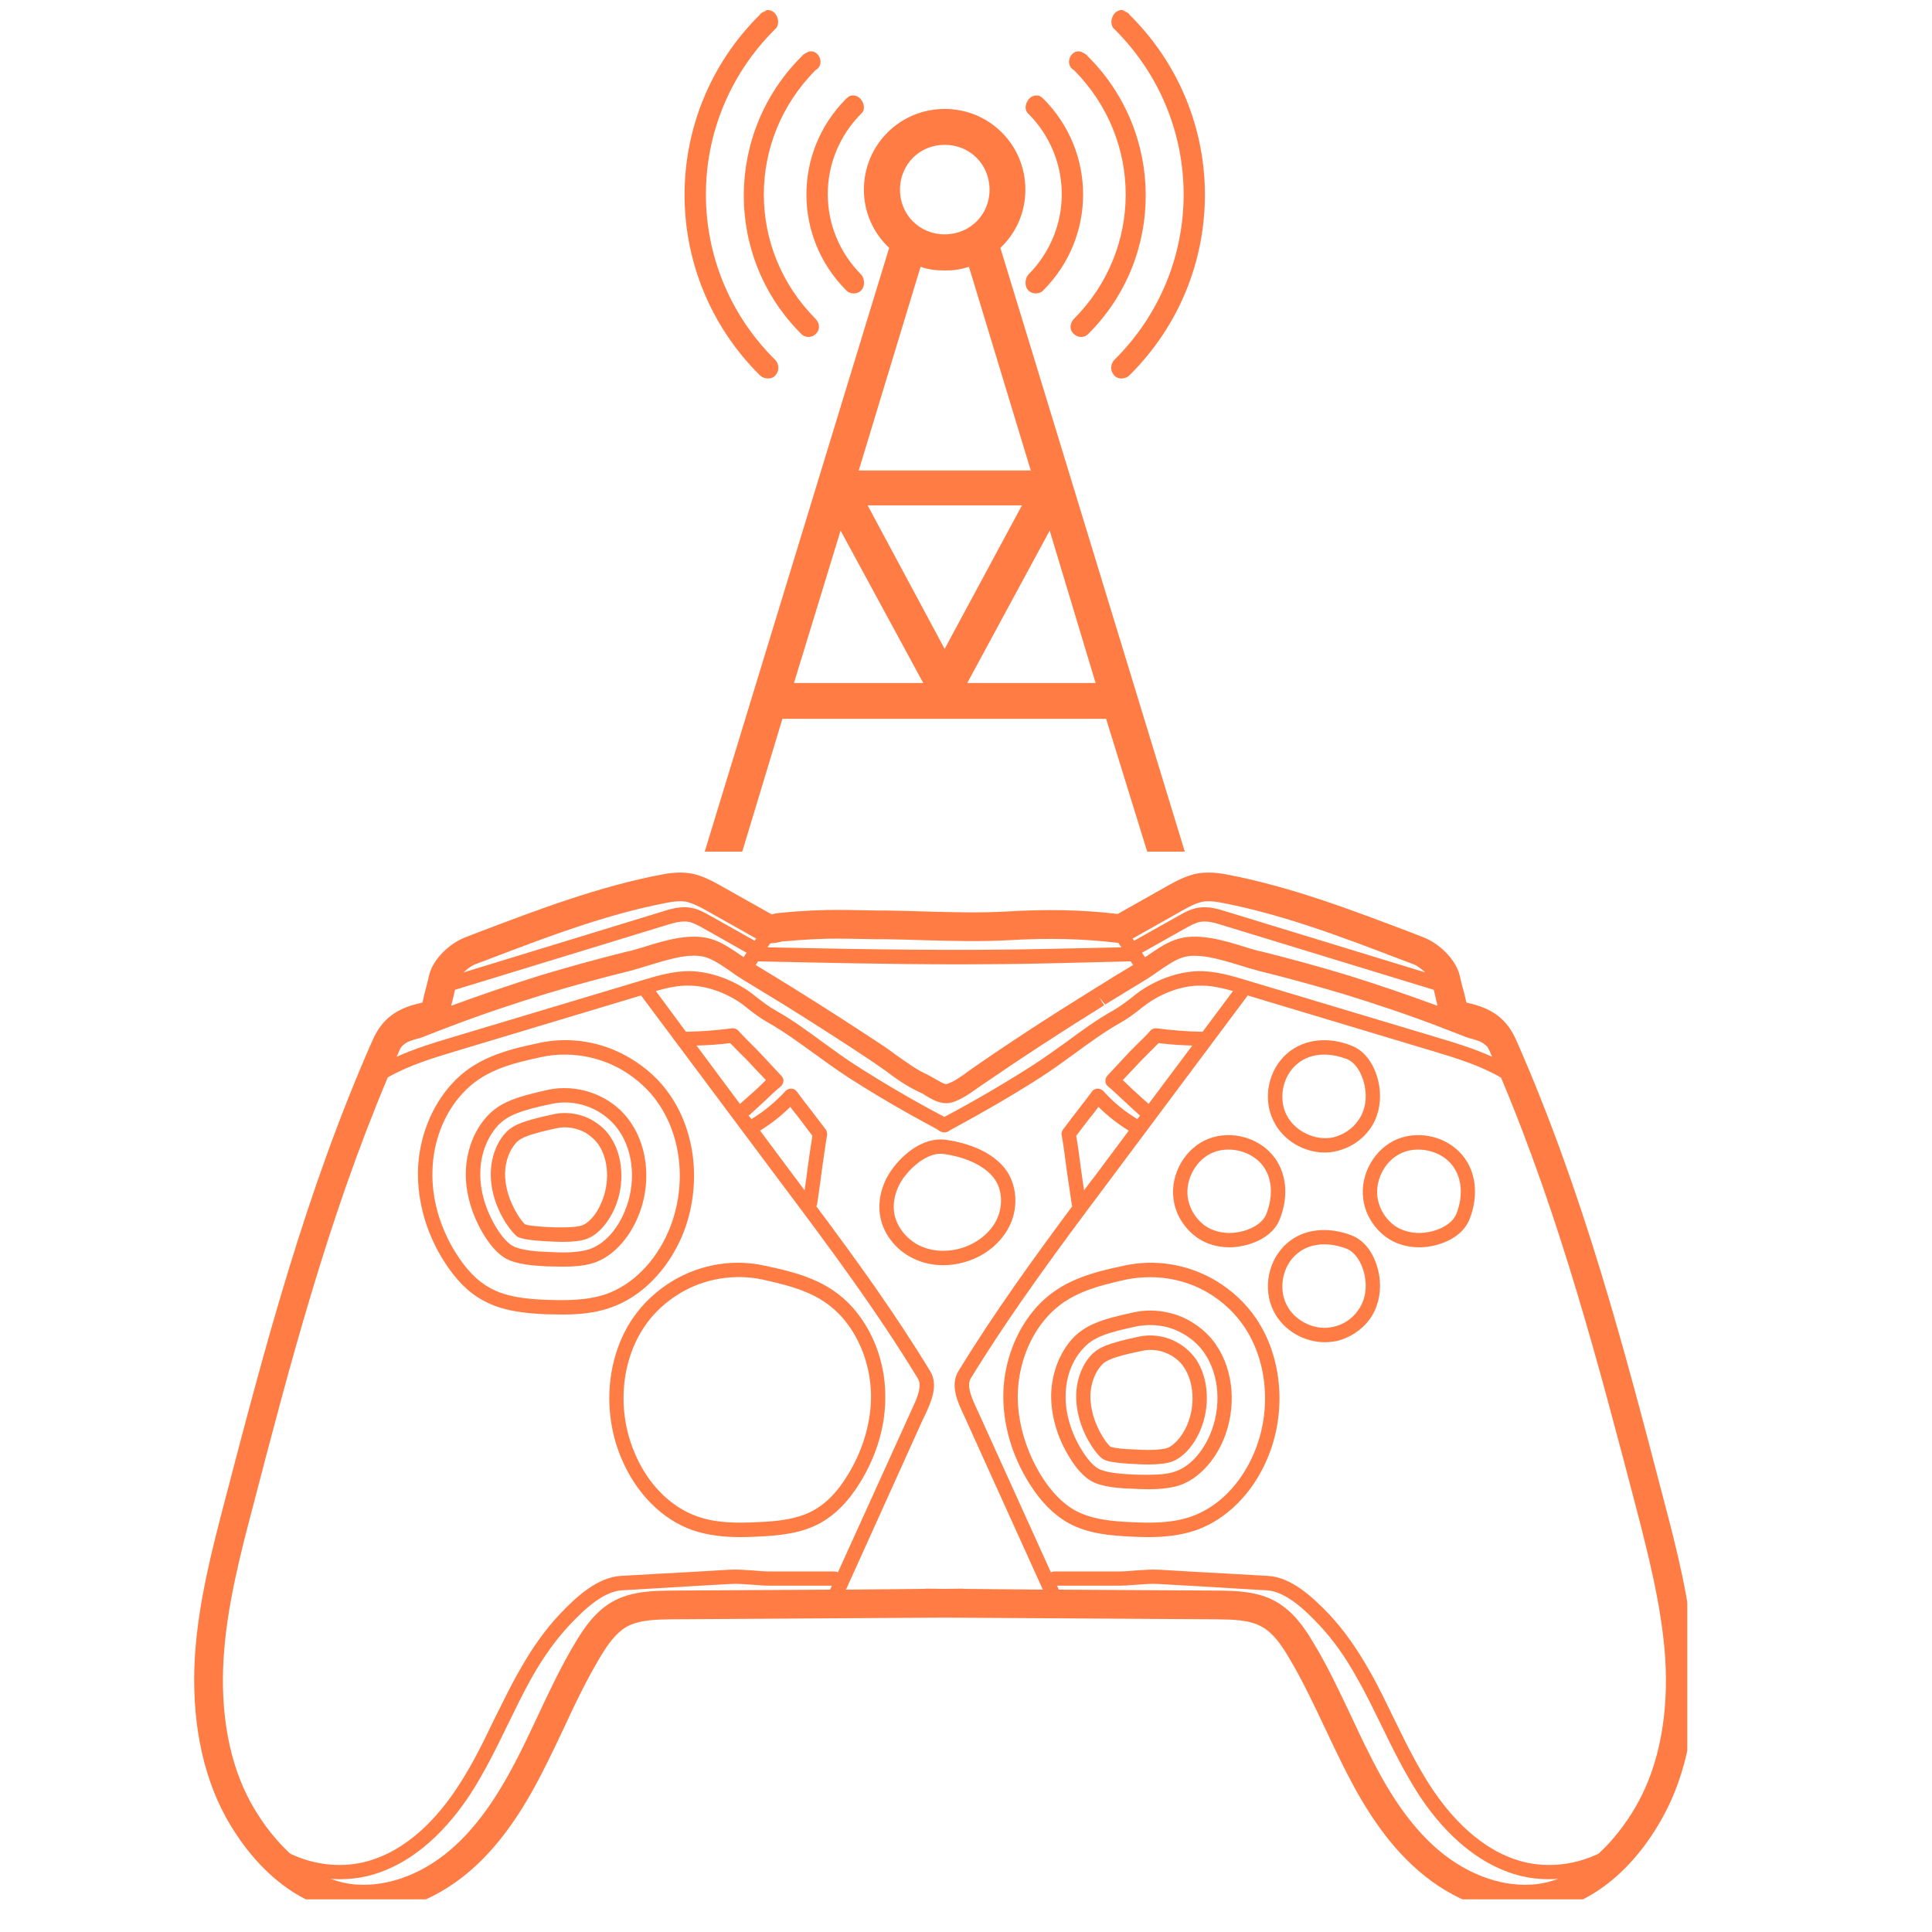
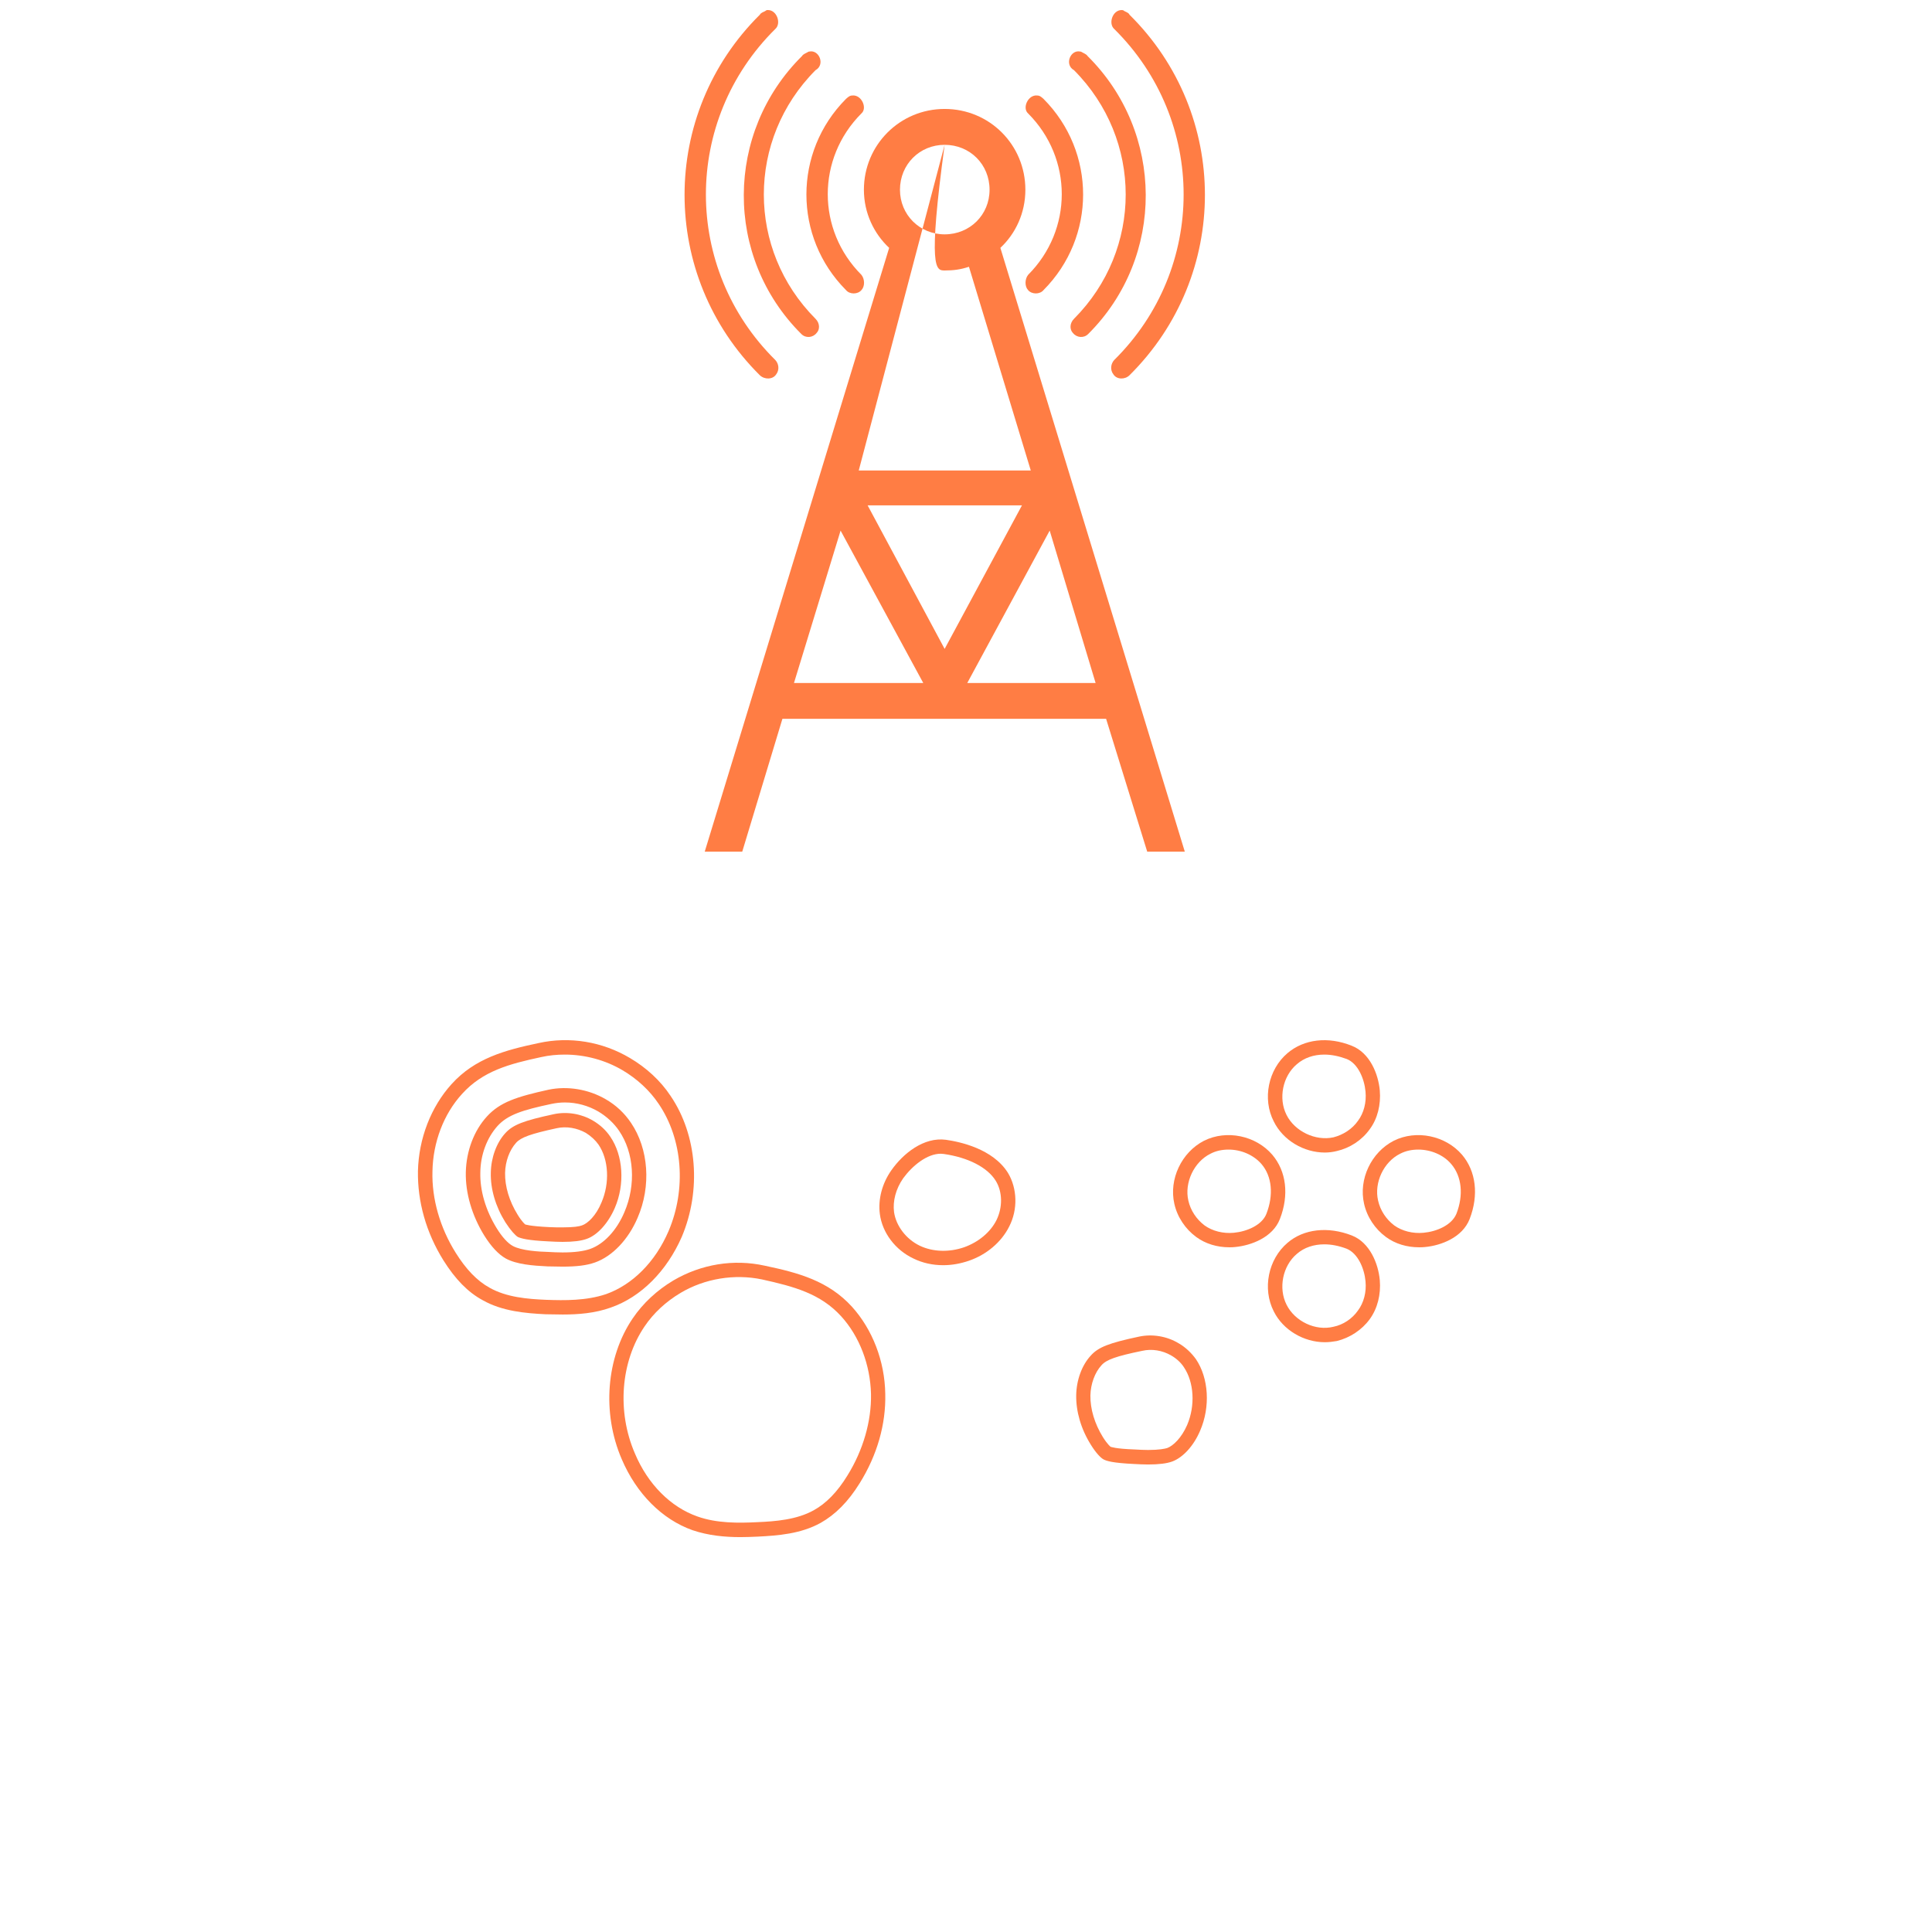
<svg xmlns="http://www.w3.org/2000/svg" width="41" zoomAndPan="magnify" viewBox="0 0 30.75 30.75" height="41" preserveAspectRatio="xMidYMid meet" version="1.0">
  <defs>
    <clipPath id="5b657cf015">
      <path d="M 3.051 13.867 L 26.855 13.867 L 26.855 30.23 L 3.051 30.23 Z M 3.051 13.867 " clip-rule="nonzero" />
    </clipPath>
    <clipPath id="1635997efe">
      <path d="M 10.469 0.16 L 14 0.16 L 14 7 L 10.469 7 Z M 10.469 0.16 " clip-rule="nonzero" />
    </clipPath>
    <clipPath id="44ba2ea4d8">
      <path d="M 16 0.16 L 19.395 0.16 L 19.395 7 L 16 7 Z M 16 0.16 " clip-rule="nonzero" />
    </clipPath>
    <clipPath id="97b519228c">
      <path d="M 11 1 L 19 1 L 19 13.555 L 11 13.555 Z M 11 1 " clip-rule="nonzero" />
    </clipPath>
  </defs>
  <g clip-path="url(#5b657cf015)">
-     <path fill="#ff7d44" d="M 11.836 15.234 L 11.883 15.164 L 11.199 14.777 C 11.121 14.734 11.039 14.688 10.961 14.672 C 10.844 14.652 10.715 14.691 10.598 14.727 L 7.242 15.754 C 7.23 15.809 7.215 15.867 7.203 15.922 C 7.195 15.953 7.188 15.98 7.18 16.008 C 7.652 15.836 8.129 15.672 8.605 15.523 C 9.055 15.387 9.516 15.262 9.969 15.148 C 10.055 15.133 10.145 15.102 10.242 15.074 C 10.59 14.965 11.02 14.832 11.367 14.961 C 11.52 15.016 11.664 15.117 11.801 15.211 C 11.816 15.219 11.824 15.227 11.836 15.234 Z M 12.012 14.973 L 12.035 14.938 L 11.312 14.531 C 11.191 14.461 11.078 14.398 10.961 14.363 C 10.91 14.344 10.805 14.332 10.621 14.367 C 9.652 14.551 8.691 14.918 7.762 15.273 L 7.562 15.348 C 7.504 15.371 7.434 15.422 7.379 15.477 L 10.531 14.512 C 10.664 14.469 10.832 14.418 11 14.449 C 11.117 14.469 11.219 14.527 11.309 14.578 Z M 12.191 17.191 L 12.012 17.004 C 11.945 16.93 11.875 16.855 11.801 16.785 C 11.742 16.723 11.68 16.664 11.621 16.602 C 11.445 16.625 11.266 16.637 11.086 16.641 L 11.777 17.57 C 11.863 17.496 11.945 17.422 12.027 17.348 C 12.082 17.297 12.137 17.246 12.191 17.191 Z M 12.855 18.586 C 12.879 18.414 12.902 18.246 12.93 18.078 C 12.863 17.988 12.797 17.902 12.73 17.812 C 12.68 17.75 12.629 17.684 12.578 17.617 C 12.434 17.762 12.27 17.887 12.098 17.996 L 12.625 18.703 C 12.684 18.781 12.746 18.863 12.805 18.945 C 12.824 18.828 12.84 18.707 12.855 18.586 Z M 13.211 25.301 L 13.242 25.238 L 12.258 25.238 C 12.16 25.238 12.062 25.23 11.973 25.223 C 11.852 25.215 11.738 25.203 11.621 25.211 L 11.008 25.246 C 10.637 25.27 10.266 25.289 9.895 25.312 C 9.602 25.332 9.301 25.613 9.07 25.859 C 8.852 26.09 8.648 26.371 8.449 26.727 C 8.316 26.965 8.195 27.219 8.074 27.465 C 7.898 27.828 7.711 28.207 7.484 28.559 C 7.16 29.051 6.617 29.676 5.836 29.863 C 5.695 29.895 5.551 29.91 5.402 29.91 C 5.355 29.91 5.305 29.906 5.258 29.902 C 5.395 29.953 5.539 29.988 5.691 29.996 C 6.219 30.027 6.789 29.801 7.258 29.363 C 7.734 28.922 8.062 28.328 8.297 27.859 C 8.387 27.68 8.469 27.5 8.555 27.32 C 8.742 26.922 8.934 26.512 9.168 26.125 C 9.312 25.887 9.48 25.648 9.742 25.496 C 10.051 25.32 10.406 25.32 10.691 25.316 Z M 14.512 22.434 C 14.59 22.266 14.684 22.062 14.609 21.941 C 13.941 20.844 13.18 19.824 12.441 18.84 L 10.203 15.844 L 7.242 16.734 C 6.891 16.84 6.504 16.957 6.172 17.148 C 5.215 19.418 4.609 21.738 4.023 23.988 C 3.828 24.727 3.609 25.57 3.559 26.395 C 3.504 27.277 3.652 28.074 3.992 28.691 C 4.102 28.891 4.312 29.223 4.621 29.504 C 4.98 29.676 5.398 29.73 5.781 29.641 C 6.492 29.473 6.992 28.891 7.289 28.434 C 7.512 28.098 7.695 27.723 7.867 27.363 C 7.992 27.117 8.113 26.859 8.254 26.613 C 8.457 26.246 8.672 25.945 8.902 25.699 C 9.176 25.41 9.508 25.105 9.883 25.082 C 10.254 25.062 10.625 25.039 10.996 25.02 L 11.605 24.984 C 11.742 24.977 11.867 24.988 11.992 24.996 C 12.082 25.004 12.168 25.012 12.258 25.012 L 13.281 25.012 C 13.301 25.012 13.32 25.016 13.336 25.027 Z M 17.848 15.078 L 17.801 15.008 C 17.262 14.941 16.688 14.926 16.043 14.965 C 15.609 14.988 15.164 14.977 14.734 14.965 C 14.52 14.957 14.309 14.953 14.098 14.949 C 13.984 14.949 13.871 14.949 13.758 14.945 C 13.562 14.941 13.359 14.938 13.16 14.941 C 13.004 14.945 12.844 14.953 12.688 14.965 C 12.609 14.973 12.527 14.98 12.445 14.984 C 12.441 14.988 12.43 14.988 12.418 14.992 C 12.363 15.004 12.312 15.012 12.258 15.016 L 12.215 15.078 C 13.73 15.109 15.215 15.137 16.719 15.102 Z M 17.438 18.703 L 17.965 17.996 C 17.789 17.887 17.629 17.762 17.484 17.617 C 17.434 17.684 17.383 17.75 17.332 17.812 C 17.266 17.902 17.195 17.988 17.129 18.078 C 17.16 18.246 17.18 18.418 17.203 18.59 C 17.219 18.711 17.238 18.828 17.254 18.945 C 17.316 18.863 17.375 18.781 17.438 18.703 Z M 18.035 15.359 L 17.996 15.301 L 16.723 15.332 C 16.223 15.344 15.723 15.348 15.227 15.348 C 14.176 15.348 13.125 15.324 12.066 15.301 L 12.027 15.359 C 12.23 15.48 12.43 15.605 12.633 15.73 C 13.156 16.055 13.613 16.352 14.039 16.633 C 14.117 16.684 14.191 16.738 14.27 16.797 C 14.438 16.914 14.594 17.031 14.77 17.109 C 14.809 17.129 14.848 17.152 14.891 17.176 C 14.945 17.207 15.035 17.262 15.066 17.254 C 15.168 17.227 15.301 17.133 15.406 17.055 L 15.477 17.004 C 16.047 16.609 16.66 16.207 17.41 15.742 L 17.43 15.73 C 17.629 15.605 17.832 15.48 18.035 15.359 Z M 18.281 17.57 L 18.977 16.641 C 18.797 16.637 18.617 16.625 18.441 16.602 C 18.383 16.66 18.32 16.723 18.262 16.781 C 18.188 16.855 18.113 16.93 18.047 17.004 L 17.871 17.191 C 17.926 17.242 17.98 17.297 18.035 17.348 C 18.117 17.422 18.199 17.496 18.281 17.57 Z M 19.141 16.422 L 19.625 15.773 C 19.441 15.723 19.258 15.68 19.078 15.688 C 18.793 15.691 18.465 15.816 18.215 16.008 L 18.168 16.043 C 18.062 16.129 17.961 16.207 17.828 16.281 C 17.578 16.422 17.332 16.602 17.098 16.773 C 16.926 16.898 16.75 17.027 16.566 17.145 C 16.117 17.434 15.648 17.703 15.18 17.957 C 15.148 17.973 15.129 17.984 15.117 17.992 C 15.086 18.016 15.059 18.023 15.031 18.023 C 15.004 18.023 14.973 18.016 14.941 17.992 C 14.934 17.984 14.914 17.973 14.883 17.957 C 14.41 17.703 13.945 17.434 13.496 17.145 C 13.316 17.027 13.137 16.898 12.965 16.773 C 12.727 16.602 12.484 16.422 12.234 16.281 C 12.102 16.207 12 16.129 11.891 16.043 L 11.848 16.008 C 11.598 15.816 11.266 15.691 10.984 15.688 C 10.801 15.68 10.617 15.723 10.438 15.773 L 10.918 16.422 C 11.164 16.418 11.41 16.398 11.648 16.367 C 11.688 16.363 11.723 16.375 11.75 16.402 C 11.816 16.477 11.891 16.551 11.965 16.625 C 12.039 16.699 12.113 16.773 12.18 16.848 L 12.438 17.125 C 12.461 17.148 12.473 17.18 12.469 17.207 C 12.465 17.238 12.453 17.27 12.43 17.289 C 12.344 17.359 12.262 17.438 12.18 17.516 C 12.098 17.594 12.012 17.668 11.93 17.746 C 11.926 17.746 11.918 17.75 11.914 17.754 L 11.961 17.812 C 12.16 17.688 12.344 17.539 12.504 17.363 C 12.527 17.34 12.562 17.324 12.598 17.328 C 12.633 17.328 12.66 17.344 12.684 17.375 C 12.758 17.477 12.832 17.574 12.91 17.672 C 12.988 17.773 13.066 17.879 13.145 17.98 C 13.16 18.008 13.168 18.039 13.164 18.066 C 13.133 18.246 13.109 18.434 13.082 18.617 C 13.059 18.805 13.031 18.992 13.004 19.176 C 13 19.184 12.996 19.191 12.992 19.199 C 13.617 20.035 14.242 20.898 14.805 21.824 C 14.941 22.047 14.82 22.316 14.719 22.531 L 14.688 22.594 L 13.465 25.301 L 14.699 25.289 C 14.715 25.289 14.73 25.289 14.742 25.285 L 15.031 25.289 L 15.316 25.285 C 15.336 25.289 15.348 25.289 15.363 25.289 L 16.598 25.301 L 15.344 22.531 C 15.242 22.316 15.117 22.047 15.254 21.824 C 15.82 20.898 16.445 20.035 17.066 19.199 C 17.066 19.191 17.059 19.184 17.059 19.176 C 17.031 18.992 17.004 18.805 16.977 18.617 C 16.953 18.434 16.93 18.246 16.898 18.066 C 16.891 18.039 16.898 18.008 16.918 17.98 C 16.992 17.879 17.074 17.773 17.152 17.672 C 17.227 17.574 17.305 17.477 17.379 17.375 C 17.398 17.344 17.434 17.328 17.465 17.328 C 17.5 17.324 17.531 17.34 17.559 17.363 C 17.715 17.539 17.898 17.688 18.102 17.812 L 18.145 17.754 C 18.141 17.75 18.137 17.746 18.133 17.746 C 18.047 17.668 17.965 17.594 17.879 17.512 C 17.797 17.438 17.719 17.359 17.633 17.289 C 17.609 17.27 17.594 17.238 17.594 17.207 C 17.594 17.18 17.602 17.148 17.621 17.125 L 17.879 16.848 C 17.949 16.77 18.023 16.695 18.098 16.621 C 18.172 16.551 18.246 16.477 18.312 16.402 C 18.336 16.375 18.375 16.363 18.41 16.367 C 18.652 16.398 18.898 16.418 19.141 16.422 Z M 19.531 14.512 L 22.684 15.477 C 22.625 15.422 22.559 15.371 22.5 15.348 L 22.301 15.273 C 21.371 14.918 20.41 14.551 19.438 14.367 C 19.254 14.332 19.152 14.344 19.098 14.363 C 18.98 14.398 18.863 14.465 18.75 14.531 L 18.027 14.938 L 18.051 14.973 L 18.754 14.578 C 18.844 14.527 18.945 14.469 19.062 14.449 C 19.23 14.418 19.395 14.469 19.531 14.512 Z M 22.879 16.008 C 22.875 15.98 22.867 15.953 22.859 15.922 C 22.848 15.867 22.832 15.809 22.82 15.754 L 19.461 14.727 C 19.348 14.691 19.219 14.652 19.102 14.672 C 19.023 14.688 18.941 14.734 18.863 14.777 L 18.176 15.164 L 18.223 15.234 C 18.238 15.227 18.25 15.219 18.262 15.211 C 18.398 15.117 18.543 15.016 18.695 14.961 C 19.043 14.832 19.473 14.965 19.82 15.074 C 19.918 15.102 20.008 15.133 20.094 15.148 C 20.547 15.262 21.008 15.387 21.453 15.523 C 21.934 15.672 22.41 15.836 22.879 16.008 Z M 23.75 16.82 C 23.734 16.793 23.723 16.762 23.711 16.73 C 23.699 16.703 23.684 16.684 23.672 16.66 C 23.641 16.629 23.609 16.605 23.582 16.59 C 23.547 16.57 23.496 16.555 23.445 16.539 C 23.395 16.527 23.352 16.516 23.309 16.496 C 23.18 16.445 23.055 16.398 22.926 16.348 C 22.414 16.152 21.891 15.977 21.367 15.816 C 20.922 15.684 20.469 15.559 20.02 15.449 C 19.934 15.426 19.832 15.395 19.73 15.363 C 19.41 15.266 19.047 15.156 18.801 15.246 C 18.684 15.289 18.559 15.375 18.434 15.461 C 18.367 15.508 18.305 15.551 18.242 15.59 C 18.023 15.723 17.809 15.855 17.59 15.988 L 17.492 15.871 L 17.574 16 C 16.828 16.465 16.219 16.863 15.652 17.254 L 15.582 17.301 C 15.457 17.391 15.301 17.504 15.148 17.547 C 15.121 17.555 15.09 17.559 15.062 17.559 C 14.938 17.559 14.824 17.492 14.734 17.438 C 14.703 17.418 14.676 17.398 14.645 17.387 C 14.441 17.297 14.262 17.168 14.09 17.039 C 14.016 16.988 13.945 16.938 13.871 16.887 C 13.449 16.605 12.992 16.312 12.473 15.988 C 12.254 15.855 12.039 15.723 11.82 15.59 C 11.758 15.551 11.691 15.508 11.629 15.461 C 11.504 15.375 11.379 15.289 11.262 15.246 C 11.012 15.152 10.652 15.266 10.332 15.363 C 10.227 15.395 10.129 15.426 10.043 15.449 C 9.59 15.559 9.137 15.684 8.695 15.816 C 8.172 15.977 7.648 16.152 7.137 16.348 C 7.008 16.398 6.879 16.445 6.754 16.496 C 6.711 16.516 6.664 16.527 6.617 16.539 C 6.566 16.555 6.516 16.57 6.48 16.59 C 6.449 16.605 6.418 16.629 6.391 16.66 C 6.375 16.684 6.363 16.703 6.352 16.73 C 6.34 16.762 6.328 16.793 6.312 16.82 C 6.598 16.691 6.898 16.598 7.176 16.516 L 10.223 15.602 C 10.457 15.531 10.723 15.453 10.988 15.457 C 11.324 15.465 11.699 15.605 11.988 15.828 L 12.031 15.863 C 12.137 15.945 12.227 16.016 12.344 16.082 C 12.609 16.23 12.859 16.414 13.098 16.59 C 13.266 16.711 13.441 16.84 13.617 16.953 C 14.062 17.238 14.523 17.508 14.988 17.754 C 15.004 17.762 15.02 17.77 15.031 17.777 C 15.043 17.77 15.055 17.762 15.074 17.754 C 15.535 17.508 15.996 17.238 16.441 16.953 C 16.617 16.84 16.793 16.711 16.965 16.59 C 17.203 16.414 17.453 16.23 17.719 16.082 C 17.832 16.016 17.926 15.945 18.031 15.863 L 18.074 15.828 C 18.363 15.605 18.738 15.465 19.074 15.457 C 19.344 15.453 19.605 15.531 19.84 15.602 L 22.887 16.516 C 23.164 16.598 23.465 16.691 23.75 16.82 Z M 24.805 29.902 C 24.754 29.906 24.707 29.91 24.66 29.91 C 24.512 29.91 24.367 29.895 24.227 29.863 C 23.445 29.676 22.898 29.051 22.578 28.559 C 22.352 28.207 22.164 27.828 21.988 27.465 C 21.867 27.219 21.746 26.965 21.609 26.727 C 21.414 26.371 21.211 26.09 20.992 25.859 C 20.762 25.613 20.461 25.332 20.164 25.312 C 19.797 25.289 19.426 25.27 19.055 25.246 L 18.441 25.211 C 18.32 25.203 18.211 25.215 18.09 25.223 C 17.996 25.23 17.902 25.238 17.805 25.238 L 16.824 25.238 L 16.852 25.301 L 19.367 25.316 C 19.656 25.32 20.012 25.32 20.316 25.496 C 20.578 25.648 20.75 25.887 20.891 26.125 C 21.129 26.512 21.32 26.926 21.508 27.32 C 21.594 27.5 21.676 27.684 21.766 27.859 C 21.996 28.328 22.328 28.926 22.801 29.363 C 23.273 29.801 23.844 30.027 24.371 29.996 C 24.523 29.988 24.668 29.953 24.805 29.902 Z M 26.07 28.691 C 26.41 28.074 26.559 27.277 26.504 26.395 C 26.449 25.57 26.23 24.727 26.039 23.988 C 25.449 21.738 24.844 19.418 23.891 17.152 C 23.555 16.957 23.172 16.84 22.82 16.734 L 19.859 15.844 L 17.621 18.84 C 16.883 19.824 16.121 20.848 15.449 21.941 C 15.379 22.062 15.473 22.266 15.551 22.434 L 15.582 22.5 L 16.727 25.027 C 16.742 25.016 16.762 25.012 16.781 25.012 L 17.801 25.012 C 17.891 25.012 17.98 25.004 18.07 24.996 C 18.191 24.988 18.32 24.977 18.453 24.984 L 19.066 25.02 C 19.438 25.039 19.809 25.062 20.18 25.082 C 20.555 25.105 20.883 25.41 21.16 25.699 C 21.391 25.945 21.602 26.246 21.809 26.613 C 21.949 26.859 22.07 27.117 22.191 27.363 C 22.367 27.723 22.551 28.098 22.77 28.434 C 23.07 28.891 23.57 29.473 24.277 29.641 C 24.664 29.73 25.082 29.676 25.441 29.504 C 25.75 29.223 25.961 28.891 26.07 28.691 Z M 26.957 26.363 C 27.02 27.336 26.852 28.219 26.469 28.914 C 25.961 29.84 25.207 30.402 24.398 30.453 C 24.355 30.457 24.312 30.457 24.27 30.457 C 23.656 30.457 23.016 30.188 22.492 29.699 C 21.961 29.211 21.605 28.566 21.355 28.059 C 21.266 27.879 21.18 27.699 21.094 27.516 C 20.91 27.129 20.723 26.727 20.5 26.359 C 20.391 26.176 20.262 25.992 20.09 25.895 C 19.887 25.777 19.609 25.777 19.367 25.773 L 15.031 25.746 L 10.695 25.773 C 10.453 25.777 10.176 25.777 9.969 25.895 C 9.801 25.992 9.672 26.176 9.562 26.359 C 9.34 26.727 9.148 27.129 8.969 27.516 C 8.883 27.699 8.797 27.879 8.707 28.059 C 8.457 28.566 8.102 29.207 7.57 29.699 C 7.008 30.219 6.312 30.492 5.664 30.453 C 4.855 30.402 4.102 29.84 3.59 28.914 C 3.211 28.219 3.043 27.336 3.102 26.363 C 3.156 25.496 3.383 24.633 3.582 23.871 C 4.211 21.465 4.859 18.98 5.934 16.547 C 6.117 16.137 6.414 16.027 6.723 15.957 C 6.734 15.91 6.746 15.859 6.758 15.809 C 6.781 15.715 6.809 15.621 6.828 15.531 C 6.887 15.262 7.164 15.012 7.398 14.922 L 7.598 14.844 C 8.547 14.484 9.527 14.109 10.539 13.918 C 10.758 13.875 10.949 13.879 11.098 13.926 C 11.262 13.977 11.406 14.059 11.535 14.133 L 12.285 14.555 C 12.301 14.551 12.312 14.547 12.324 14.543 C 12.355 14.539 12.383 14.535 12.402 14.531 C 12.484 14.523 12.57 14.516 12.656 14.508 C 12.816 14.496 12.984 14.488 13.152 14.484 C 13.359 14.48 13.566 14.484 13.766 14.488 C 13.879 14.492 13.988 14.492 14.102 14.492 C 14.316 14.496 14.531 14.5 14.75 14.508 C 15.168 14.52 15.602 14.531 16.016 14.508 C 16.66 14.469 17.242 14.48 17.789 14.547 L 18.523 14.133 C 18.652 14.059 18.797 13.977 18.961 13.926 C 19.113 13.879 19.301 13.875 19.523 13.918 C 20.535 14.109 21.516 14.484 22.465 14.844 L 22.664 14.922 C 22.895 15.012 23.172 15.262 23.234 15.531 C 23.254 15.621 23.277 15.715 23.305 15.809 C 23.316 15.859 23.328 15.91 23.34 15.957 C 23.648 16.027 23.945 16.137 24.129 16.547 C 25.203 18.98 25.852 21.465 26.48 23.871 C 26.68 24.633 26.906 25.496 26.957 26.363 " fill-opacity="1" fill-rule="nonzero" />
-   </g>
+     </g>
  <path fill="#ff7d44" d="M 23.18 19.32 C 23.297 19.02 23.266 18.723 23.098 18.527 C 22.973 18.379 22.77 18.297 22.574 18.297 C 22.473 18.297 22.375 18.316 22.285 18.363 C 22.023 18.492 21.867 18.824 21.934 19.109 C 21.969 19.266 22.062 19.406 22.191 19.504 C 22.316 19.594 22.488 19.637 22.656 19.621 C 22.867 19.602 23.105 19.5 23.18 19.32 Z M 23.27 18.379 C 23.492 18.641 23.539 19.02 23.391 19.402 C 23.277 19.695 22.938 19.824 22.68 19.848 C 22.648 19.852 22.617 19.852 22.586 19.852 C 22.391 19.852 22.207 19.797 22.059 19.688 C 21.887 19.562 21.758 19.371 21.711 19.16 C 21.621 18.77 21.824 18.34 22.184 18.156 C 22.543 17.977 23.008 18.074 23.27 18.379 " fill-opacity="1" fill-rule="nonzero" />
  <path fill="#ff7d44" d="M 21.613 17.84 C 21.707 17.715 21.75 17.547 21.734 17.375 C 21.715 17.168 21.613 16.926 21.434 16.855 C 21.309 16.809 21.191 16.785 21.078 16.785 C 20.91 16.785 20.758 16.836 20.641 16.938 C 20.414 17.129 20.344 17.484 20.477 17.746 C 20.609 18.008 20.938 18.164 21.223 18.102 C 21.379 18.062 21.523 17.969 21.613 17.84 Z M 21.961 17.355 C 21.98 17.582 21.926 17.805 21.801 17.973 C 21.676 18.148 21.484 18.273 21.277 18.32 C 21.215 18.336 21.148 18.344 21.086 18.344 C 20.754 18.344 20.422 18.152 20.273 17.848 C 20.09 17.492 20.184 17.023 20.492 16.762 C 20.754 16.539 21.137 16.492 21.516 16.645 C 21.805 16.758 21.938 17.098 21.961 17.355 " fill-opacity="1" fill-rule="nonzero" />
  <path fill="#ff7d44" d="M 21.613 20.859 C 21.707 20.734 21.75 20.566 21.734 20.395 C 21.715 20.188 21.613 19.949 21.434 19.875 C 21.309 19.828 21.191 19.805 21.078 19.805 C 20.91 19.805 20.758 19.855 20.641 19.957 C 20.414 20.148 20.344 20.504 20.477 20.766 C 20.609 21.031 20.938 21.188 21.223 21.117 C 21.379 21.086 21.523 20.988 21.613 20.859 Z M 21.961 20.375 C 21.98 20.602 21.926 20.824 21.801 20.996 C 21.676 21.168 21.484 21.293 21.277 21.344 C 21.215 21.355 21.148 21.363 21.086 21.363 C 20.754 21.363 20.422 21.172 20.273 20.871 C 20.09 20.512 20.184 20.043 20.492 19.781 C 20.75 19.559 21.137 19.516 21.516 19.664 C 21.805 19.777 21.938 20.117 21.961 20.375 " fill-opacity="1" fill-rule="nonzero" />
  <path fill="#ff7d44" d="M 20.156 19.32 C 20.273 19.02 20.246 18.723 20.078 18.527 C 19.949 18.379 19.75 18.297 19.555 18.297 C 19.453 18.297 19.355 18.316 19.266 18.363 C 19.004 18.492 18.848 18.824 18.914 19.109 C 18.949 19.266 19.043 19.406 19.172 19.504 C 19.297 19.594 19.469 19.637 19.637 19.621 C 19.844 19.602 20.086 19.5 20.156 19.32 Z M 20.25 18.379 C 20.473 18.641 20.52 19.02 20.371 19.402 C 20.258 19.695 19.914 19.824 19.656 19.848 C 19.629 19.852 19.598 19.852 19.566 19.852 C 19.371 19.852 19.188 19.797 19.039 19.688 C 18.867 19.562 18.738 19.371 18.691 19.16 C 18.602 18.77 18.805 18.34 19.164 18.156 C 19.523 17.977 19.988 18.074 20.25 18.379 " fill-opacity="1" fill-rule="nonzero" />
-   <path fill="#ff7d44" d="M 19.957 23.133 C 20.242 22.465 20.18 21.672 19.801 21.113 C 19.656 20.898 19.461 20.715 19.23 20.578 C 18.949 20.41 18.625 20.328 18.305 20.328 C 18.18 20.328 18.059 20.34 17.934 20.363 C 17.422 20.477 17.004 20.59 16.676 20.949 C 16.383 21.27 16.211 21.723 16.199 22.188 C 16.191 22.621 16.324 23.082 16.57 23.484 C 16.73 23.742 16.914 23.93 17.109 24.039 C 17.383 24.188 17.719 24.215 18.012 24.227 C 18.309 24.242 18.652 24.246 18.961 24.137 C 19.387 23.988 19.746 23.625 19.957 23.133 Z M 19.992 20.984 C 20.414 21.605 20.484 22.488 20.168 23.223 C 19.934 23.773 19.52 24.184 19.035 24.355 C 18.785 24.441 18.52 24.465 18.273 24.465 C 18.18 24.465 18.09 24.461 18 24.457 C 17.68 24.441 17.316 24.414 17 24.238 C 16.77 24.109 16.559 23.895 16.379 23.605 C 16.102 23.16 15.961 22.668 15.969 22.184 C 15.98 21.664 16.176 21.16 16.504 20.797 C 16.879 20.387 17.352 20.258 17.887 20.145 C 18.387 20.035 18.902 20.121 19.344 20.379 C 19.605 20.535 19.828 20.742 19.992 20.984 " fill-opacity="1" fill-rule="nonzero" />
-   <path fill="#ff7d44" d="M 19.258 22.836 C 19.445 22.398 19.41 21.891 19.172 21.539 C 19.09 21.418 18.977 21.312 18.84 21.234 C 18.68 21.137 18.496 21.09 18.309 21.09 C 18.238 21.09 18.164 21.098 18.098 21.109 C 17.633 21.207 17.398 21.281 17.238 21.465 C 17.066 21.648 16.965 21.918 16.961 22.203 C 16.953 22.492 17.047 22.805 17.219 23.082 C 17.309 23.227 17.398 23.328 17.48 23.375 C 17.617 23.449 17.895 23.461 18.043 23.469 C 18.121 23.473 18.195 23.473 18.273 23.473 C 18.465 23.473 18.605 23.457 18.711 23.418 C 18.93 23.344 19.133 23.125 19.258 22.836 Z M 19.359 21.41 C 19.641 21.824 19.684 22.418 19.469 22.926 C 19.32 23.273 19.062 23.539 18.785 23.637 C 18.656 23.68 18.492 23.703 18.273 23.703 C 18.191 23.703 18.113 23.699 18.035 23.695 C 17.801 23.688 17.539 23.668 17.371 23.574 C 17.254 23.508 17.137 23.383 17.027 23.203 C 16.828 22.887 16.727 22.531 16.73 22.199 C 16.738 21.859 16.863 21.535 17.066 21.309 C 17.273 21.086 17.535 20.996 18.047 20.887 C 18.352 20.82 18.688 20.875 18.957 21.035 C 19.121 21.133 19.262 21.262 19.359 21.41 " fill-opacity="1" fill-rule="nonzero" />
  <path fill="#ff7d44" d="M 18.895 22.68 C 19.027 22.371 19.004 22 18.844 21.762 C 18.797 21.688 18.723 21.621 18.641 21.574 C 18.5 21.492 18.332 21.465 18.18 21.5 C 17.762 21.586 17.609 21.641 17.531 21.73 C 17.426 21.844 17.359 22.027 17.355 22.211 C 17.352 22.426 17.422 22.66 17.555 22.875 C 17.629 22.992 17.676 23.027 17.676 23.027 C 17.68 23.027 17.742 23.059 18.062 23.07 C 18.133 23.074 18.203 23.078 18.273 23.078 C 18.449 23.078 18.539 23.059 18.578 23.047 C 18.672 23.012 18.805 22.887 18.895 22.68 Z M 19.035 21.633 C 19.238 21.934 19.266 22.391 19.102 22.77 C 19 23.012 18.828 23.199 18.656 23.262 C 18.57 23.293 18.445 23.309 18.273 23.309 C 18.199 23.309 18.125 23.305 18.051 23.301 C 17.711 23.285 17.613 23.254 17.562 23.227 C 17.52 23.203 17.445 23.129 17.363 22.996 C 17.203 22.742 17.125 22.461 17.129 22.207 C 17.133 21.965 17.219 21.73 17.359 21.578 C 17.48 21.441 17.652 21.375 18.133 21.273 C 18.34 21.23 18.57 21.266 18.758 21.379 C 18.867 21.441 18.965 21.535 19.035 21.633 " fill-opacity="1" fill-rule="nonzero" />
  <path fill="#ff7d44" d="M 15.859 19.422 C 15.961 19.215 15.957 18.969 15.848 18.793 C 15.715 18.578 15.406 18.422 15.023 18.367 C 15.008 18.367 14.992 18.363 14.973 18.363 C 14.754 18.363 14.52 18.555 14.375 18.754 C 14.258 18.922 14.207 19.117 14.23 19.293 C 14.262 19.512 14.422 19.723 14.641 19.828 C 14.848 19.926 15.105 19.934 15.344 19.852 C 15.574 19.77 15.762 19.613 15.859 19.422 Z M 16.043 18.668 C 16.191 18.914 16.203 19.25 16.062 19.523 C 15.938 19.77 15.703 19.969 15.422 20.066 C 15.285 20.113 15.148 20.137 15.012 20.137 C 14.844 20.137 14.684 20.102 14.539 20.031 C 14.25 19.895 14.043 19.621 14.004 19.324 C 13.973 19.09 14.039 18.836 14.188 18.625 C 14.375 18.359 14.703 18.094 15.055 18.141 C 15.273 18.172 15.801 18.281 16.043 18.668 " fill-opacity="1" fill-rule="nonzero" />
  <path fill="#ff7d44" d="M 13.488 23.484 C 13.738 23.082 13.871 22.621 13.863 22.188 C 13.852 21.723 13.68 21.27 13.387 20.949 C 13.059 20.59 12.641 20.477 12.125 20.363 C 11.691 20.273 11.219 20.348 10.832 20.578 C 10.602 20.715 10.402 20.898 10.258 21.113 C 9.879 21.672 9.816 22.465 10.105 23.133 C 10.312 23.625 10.676 23.988 11.102 24.137 C 11.41 24.246 11.754 24.242 12.051 24.227 C 12.344 24.215 12.68 24.188 12.949 24.039 C 13.148 23.93 13.328 23.746 13.488 23.484 Z M 14.09 22.184 C 14.102 22.668 13.961 23.16 13.684 23.605 C 13.5 23.902 13.297 24.105 13.062 24.238 C 12.746 24.414 12.379 24.441 12.062 24.457 C 11.973 24.461 11.879 24.465 11.785 24.465 C 11.539 24.465 11.277 24.441 11.023 24.355 C 10.539 24.184 10.129 23.773 9.895 23.223 C 9.578 22.488 9.648 21.605 10.07 20.984 C 10.234 20.742 10.457 20.535 10.719 20.379 C 11.16 20.121 11.676 20.035 12.172 20.145 C 12.711 20.258 13.184 20.387 13.559 20.797 C 13.887 21.16 14.082 21.664 14.09 22.184 " fill-opacity="1" fill-rule="nonzero" />
  <path fill="#ff7d44" d="M 10.641 19.594 C 10.926 18.926 10.867 18.133 10.484 17.57 C 10.34 17.355 10.141 17.172 9.91 17.035 C 9.633 16.871 9.309 16.785 8.988 16.785 C 8.863 16.785 8.738 16.797 8.617 16.824 C 8.102 16.934 7.684 17.047 7.355 17.41 C 7.062 17.73 6.891 18.18 6.883 18.645 C 6.871 19.082 7.004 19.543 7.254 19.941 C 7.418 20.203 7.594 20.387 7.793 20.496 C 8.062 20.648 8.398 20.676 8.691 20.688 C 8.988 20.699 9.332 20.703 9.645 20.598 C 10.066 20.449 10.43 20.086 10.641 19.594 Z M 10.672 17.441 C 11.098 18.066 11.164 18.945 10.852 19.684 C 10.613 20.23 10.203 20.645 9.719 20.812 C 9.469 20.902 9.203 20.922 8.957 20.922 C 8.863 20.922 8.77 20.918 8.684 20.918 C 8.363 20.902 7.996 20.871 7.684 20.695 C 7.445 20.566 7.246 20.359 7.059 20.062 C 6.781 19.617 6.645 19.125 6.652 18.641 C 6.664 18.121 6.859 17.617 7.188 17.254 C 7.559 16.844 8.035 16.715 8.57 16.602 C 9.066 16.492 9.586 16.578 10.027 16.84 C 10.285 16.992 10.512 17.199 10.672 17.441 " fill-opacity="1" fill-rule="nonzero" />
  <path fill="#ff7d44" d="M 9.938 19.293 C 10.125 18.859 10.094 18.348 9.852 17.996 C 9.773 17.879 9.656 17.77 9.523 17.691 C 9.363 17.598 9.18 17.547 8.992 17.547 C 8.918 17.547 8.848 17.555 8.777 17.57 C 8.316 17.668 8.082 17.742 7.918 17.922 C 7.75 18.109 7.648 18.379 7.645 18.66 C 7.637 18.949 7.73 19.262 7.902 19.543 C 7.988 19.684 8.082 19.789 8.164 19.832 C 8.301 19.906 8.578 19.922 8.727 19.926 C 8.801 19.93 8.875 19.934 8.953 19.934 C 9.148 19.934 9.289 19.914 9.391 19.879 C 9.613 19.801 9.816 19.582 9.938 19.293 Z M 10.043 17.871 C 10.324 18.285 10.367 18.879 10.148 19.383 C 10 19.73 9.746 19.996 9.469 20.094 C 9.336 20.141 9.176 20.16 8.953 20.16 C 8.875 20.16 8.793 20.156 8.715 20.156 C 8.484 20.145 8.223 20.125 8.051 20.031 C 7.934 19.965 7.82 19.844 7.707 19.664 C 7.512 19.348 7.406 18.988 7.414 18.656 C 7.422 18.32 7.543 17.996 7.75 17.77 C 7.957 17.543 8.219 17.457 8.73 17.344 C 9.031 17.281 9.367 17.336 9.641 17.496 C 9.805 17.59 9.941 17.719 10.043 17.871 " fill-opacity="1" fill-rule="nonzero" />
  <path fill="#ff7d44" d="M 9.574 19.137 C 9.707 18.828 9.688 18.457 9.527 18.219 C 9.477 18.148 9.406 18.082 9.324 18.031 C 9.184 17.953 9.016 17.922 8.859 17.957 C 8.445 18.047 8.293 18.102 8.215 18.188 C 8.109 18.305 8.043 18.484 8.039 18.668 C 8.035 18.883 8.105 19.117 8.238 19.332 C 8.309 19.449 8.359 19.488 8.359 19.488 C 8.359 19.488 8.426 19.516 8.742 19.531 C 8.812 19.535 8.883 19.535 8.953 19.535 C 9.133 19.535 9.219 19.52 9.262 19.504 C 9.355 19.473 9.488 19.348 9.574 19.137 Z M 9.715 18.094 C 9.918 18.391 9.949 18.848 9.785 19.227 C 9.68 19.469 9.508 19.66 9.336 19.719 C 9.25 19.75 9.125 19.766 8.953 19.766 C 8.879 19.766 8.809 19.762 8.73 19.758 C 8.391 19.742 8.297 19.711 8.242 19.688 C 8.199 19.66 8.129 19.586 8.043 19.453 C 7.887 19.203 7.805 18.922 7.812 18.664 C 7.816 18.426 7.902 18.188 8.043 18.035 C 8.164 17.902 8.336 17.836 8.812 17.734 C 9.023 17.688 9.254 17.727 9.438 17.836 C 9.551 17.902 9.648 17.992 9.715 18.094 " fill-opacity="1" fill-rule="nonzero" />
  <g clip-path="url(#1635997efe)">
    <path fill="#ff7d44" d="M 13.566 1.52 C 13.523 1.52 13.496 1.547 13.465 1.574 C 12.625 2.418 12.625 3.773 13.465 4.617 C 13.523 4.688 13.652 4.688 13.711 4.617 C 13.766 4.559 13.766 4.445 13.711 4.375 C 12.996 3.66 12.996 2.52 13.711 1.805 C 13.809 1.719 13.711 1.504 13.566 1.52 Z M 12.883 0.82 C 12.883 0.82 12.867 0.82 12.852 0.832 C 12.824 0.848 12.781 0.863 12.766 0.891 C 11.539 2.105 11.523 4.09 12.754 5.316 C 12.824 5.387 12.938 5.375 12.996 5.301 C 13.051 5.246 13.051 5.145 12.98 5.074 C 11.883 3.973 11.883 2.219 12.98 1.117 C 13.137 1.031 13.039 0.789 12.883 0.82 Z M 12.223 0.16 C 12.211 0.16 12.195 0.16 12.18 0.176 C 12.152 0.191 12.109 0.203 12.094 0.234 C 10.496 1.816 10.496 4.387 12.094 5.973 C 12.168 6.043 12.297 6.043 12.352 5.961 C 12.41 5.887 12.395 5.789 12.34 5.73 C 10.867 4.273 10.867 1.918 12.34 0.461 C 12.438 0.375 12.367 0.16 12.223 0.16 Z M 12.223 0.16 " fill-opacity="1" fill-rule="nonzero" />
  </g>
  <g clip-path="url(#44ba2ea4d8)">
    <path fill="#ff7d44" d="M 16.508 1.52 C 16.551 1.52 16.578 1.547 16.609 1.574 C 17.449 2.418 17.449 3.773 16.609 4.617 C 16.551 4.688 16.422 4.688 16.363 4.617 C 16.309 4.559 16.309 4.445 16.363 4.375 C 17.078 3.66 17.078 2.52 16.363 1.805 C 16.266 1.719 16.363 1.504 16.508 1.52 Z M 17.191 0.82 C 17.191 0.82 17.207 0.82 17.223 0.832 C 17.25 0.848 17.293 0.863 17.309 0.891 C 18.535 2.105 18.551 4.09 17.32 5.316 C 17.25 5.387 17.137 5.375 17.078 5.301 C 17.023 5.246 17.023 5.145 17.094 5.074 C 18.191 3.973 18.191 2.219 17.094 1.117 C 16.938 1.031 17.035 0.789 17.191 0.82 Z M 17.852 0.16 C 17.863 0.16 17.879 0.16 17.895 0.176 C 17.922 0.191 17.965 0.203 17.977 0.234 C 19.578 1.816 19.578 4.387 17.977 5.973 C 17.906 6.043 17.777 6.043 17.723 5.961 C 17.664 5.887 17.68 5.789 17.734 5.73 C 19.207 4.273 19.207 1.918 17.734 0.461 C 17.637 0.375 17.707 0.16 17.852 0.16 Z M 17.852 0.16 " fill-opacity="1" fill-rule="nonzero" />
  </g>
  <g clip-path="url(#97b519228c)">
-     <path fill="#ff7d44" d="M 11.723 13.855 L 12.453 11.441 L 17.605 11.441 L 18.352 13.855 L 18.949 13.855 L 15.922 3.945 C 16.164 3.719 16.32 3.391 16.32 3.02 C 16.32 2.305 15.75 1.734 15.035 1.734 C 14.324 1.734 13.75 2.305 13.75 3.02 C 13.75 3.391 13.91 3.719 14.152 3.945 L 11.125 13.855 Z M 17.438 10.871 L 15.395 10.871 L 16.707 8.445 Z M 15.035 10.328 L 13.809 8.043 L 16.266 8.043 Z M 16.578 8.043 Z M 15.035 2.305 C 15.438 2.305 15.75 2.617 15.75 3.02 C 15.75 3.418 15.438 3.73 15.035 3.73 C 14.637 3.73 14.324 3.418 14.324 3.02 C 14.324 2.617 14.637 2.305 15.035 2.305 Z M 14.652 4.246 C 14.766 4.289 14.895 4.305 15.035 4.305 C 15.18 4.305 15.293 4.289 15.422 4.246 L 16.406 7.488 L 13.668 7.488 Z M 13.496 8.043 Z M 13.379 8.445 L 14.695 10.871 L 12.637 10.871 Z M 13.379 8.445 " fill-opacity="1" fill-rule="nonzero" />
+     <path fill="#ff7d44" d="M 11.723 13.855 L 12.453 11.441 L 17.605 11.441 L 18.352 13.855 L 18.949 13.855 L 15.922 3.945 C 16.164 3.719 16.32 3.391 16.32 3.02 C 16.32 2.305 15.75 1.734 15.035 1.734 C 14.324 1.734 13.75 2.305 13.75 3.02 C 13.75 3.391 13.91 3.719 14.152 3.945 L 11.125 13.855 Z M 17.438 10.871 L 15.395 10.871 L 16.707 8.445 Z M 15.035 10.328 L 13.809 8.043 L 16.266 8.043 Z M 16.578 8.043 Z M 15.035 2.305 C 15.438 2.305 15.75 2.617 15.75 3.02 C 15.75 3.418 15.438 3.73 15.035 3.73 C 14.637 3.73 14.324 3.418 14.324 3.02 C 14.324 2.617 14.637 2.305 15.035 2.305 Z C 14.766 4.289 14.895 4.305 15.035 4.305 C 15.18 4.305 15.293 4.289 15.422 4.246 L 16.406 7.488 L 13.668 7.488 Z M 13.496 8.043 Z M 13.379 8.445 L 14.695 10.871 L 12.637 10.871 Z M 13.379 8.445 " fill-opacity="1" fill-rule="nonzero" />
  </g>
</svg>